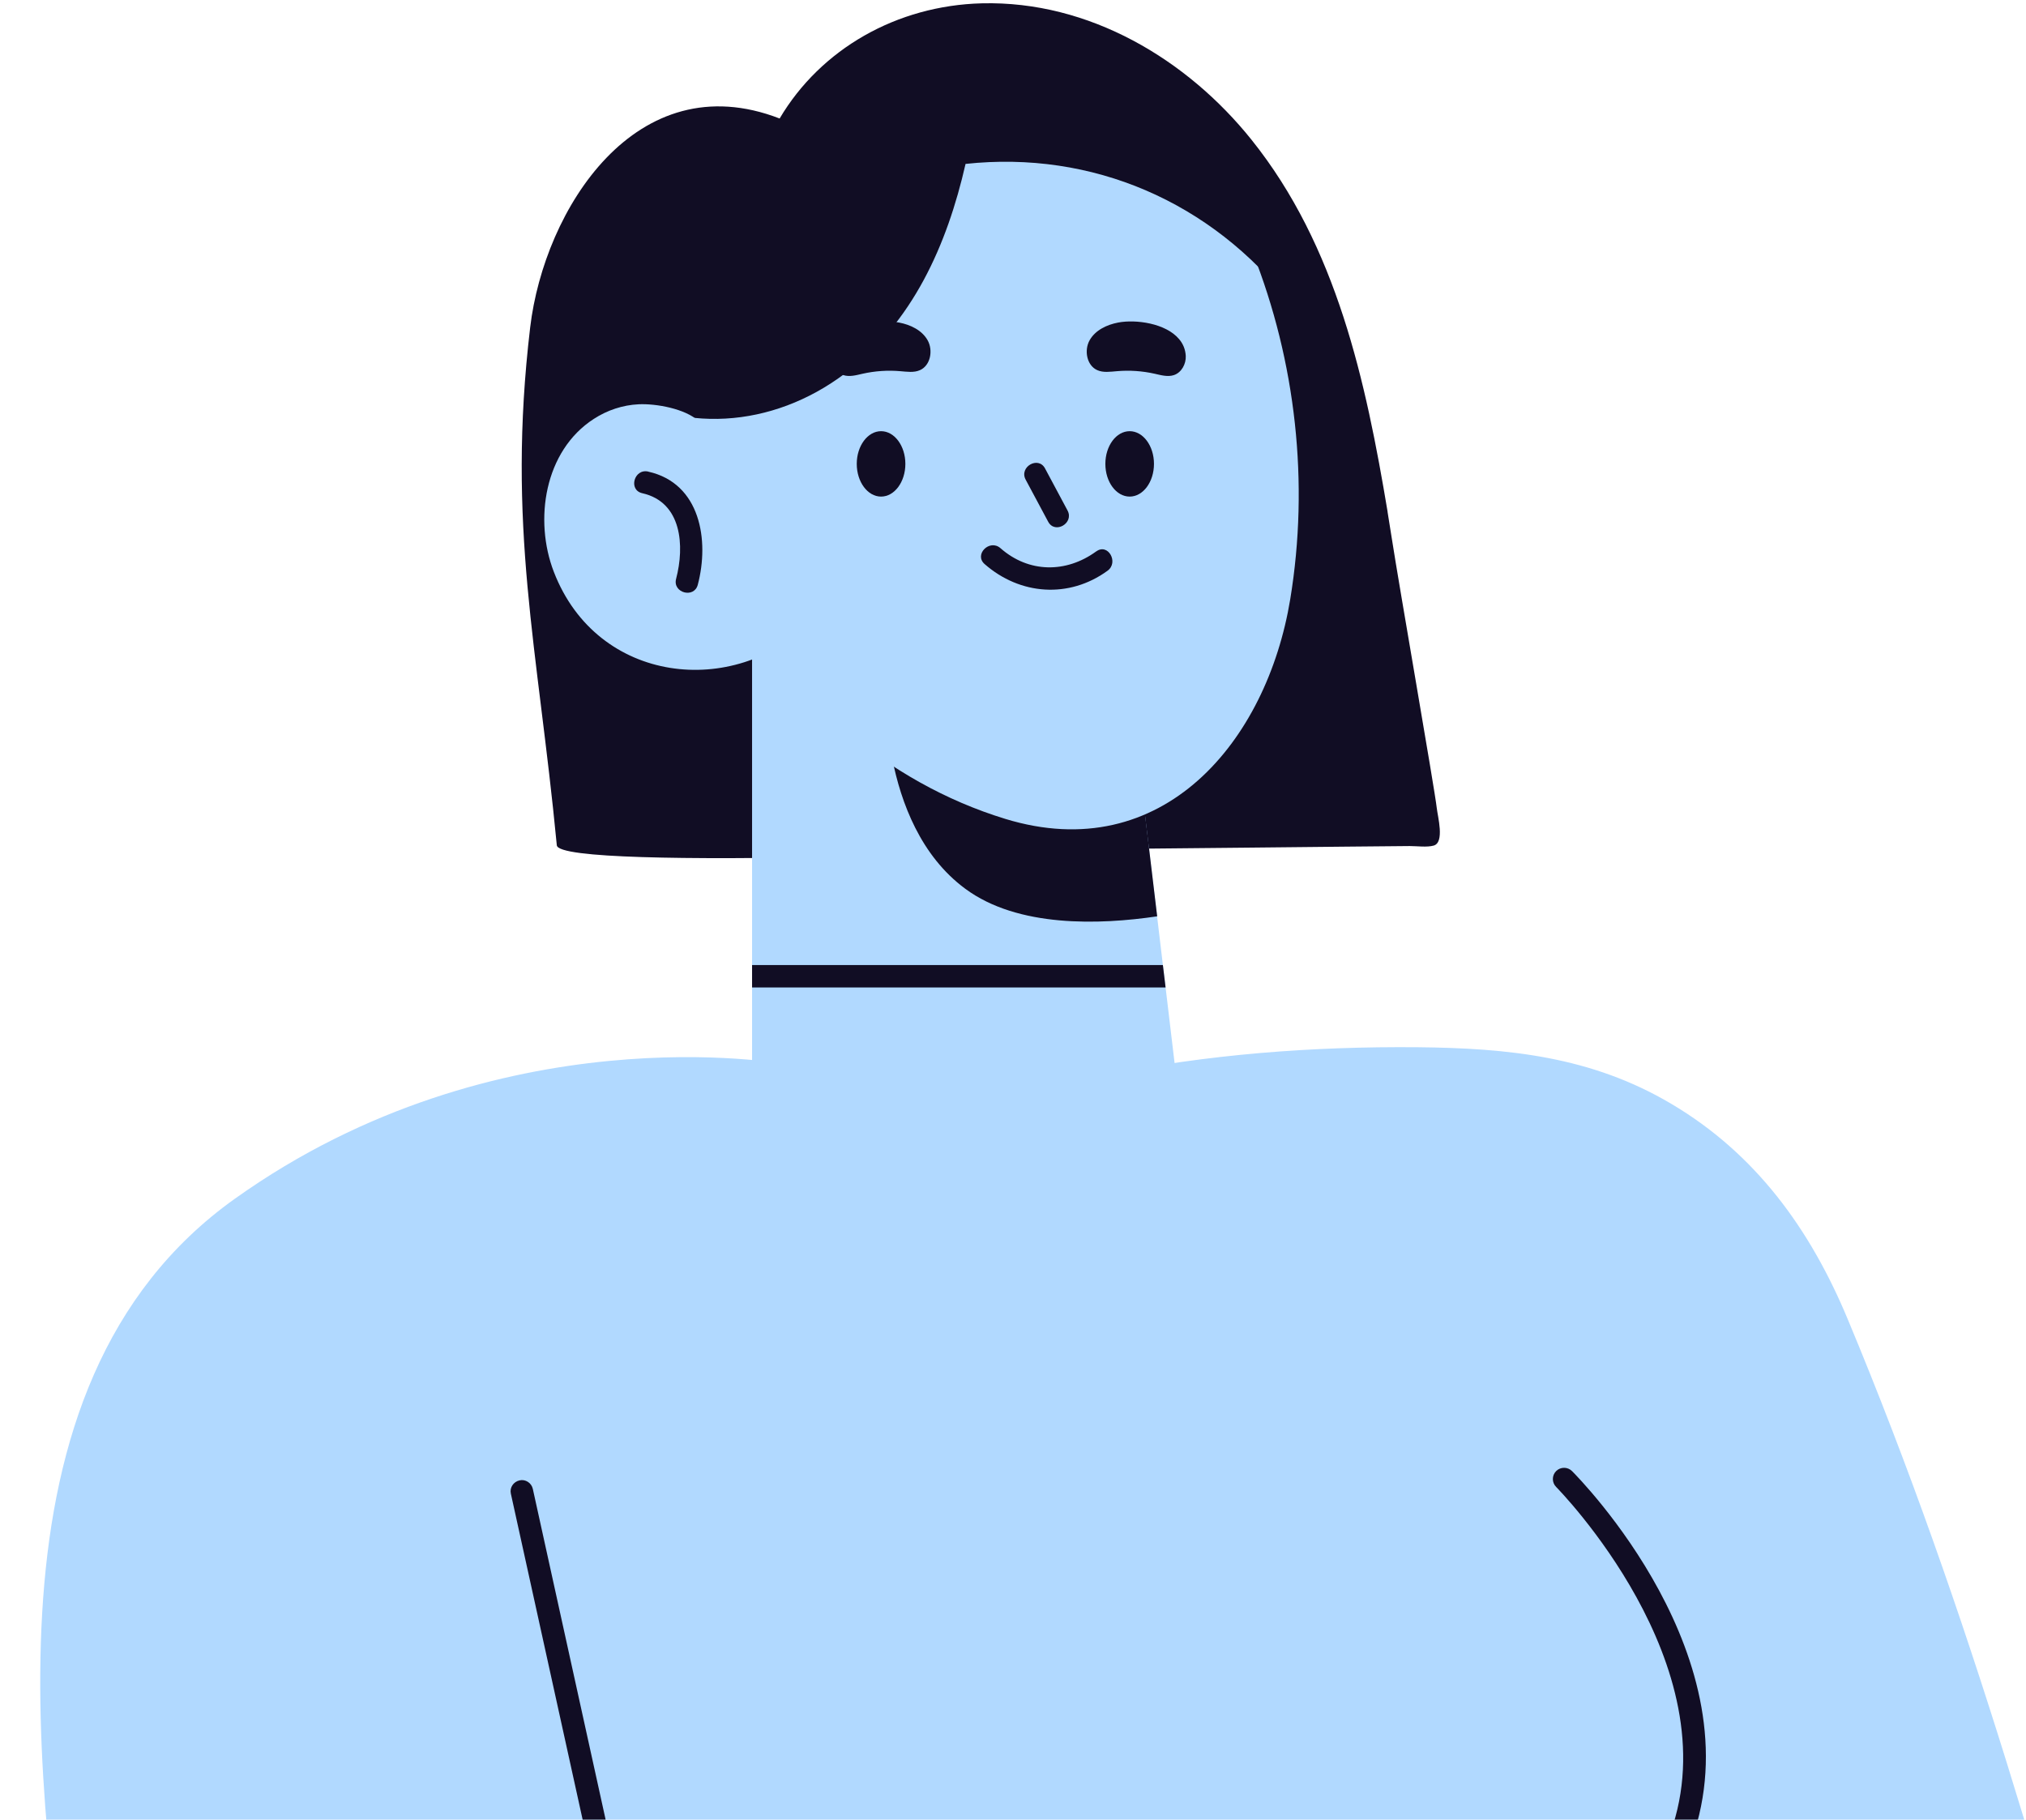
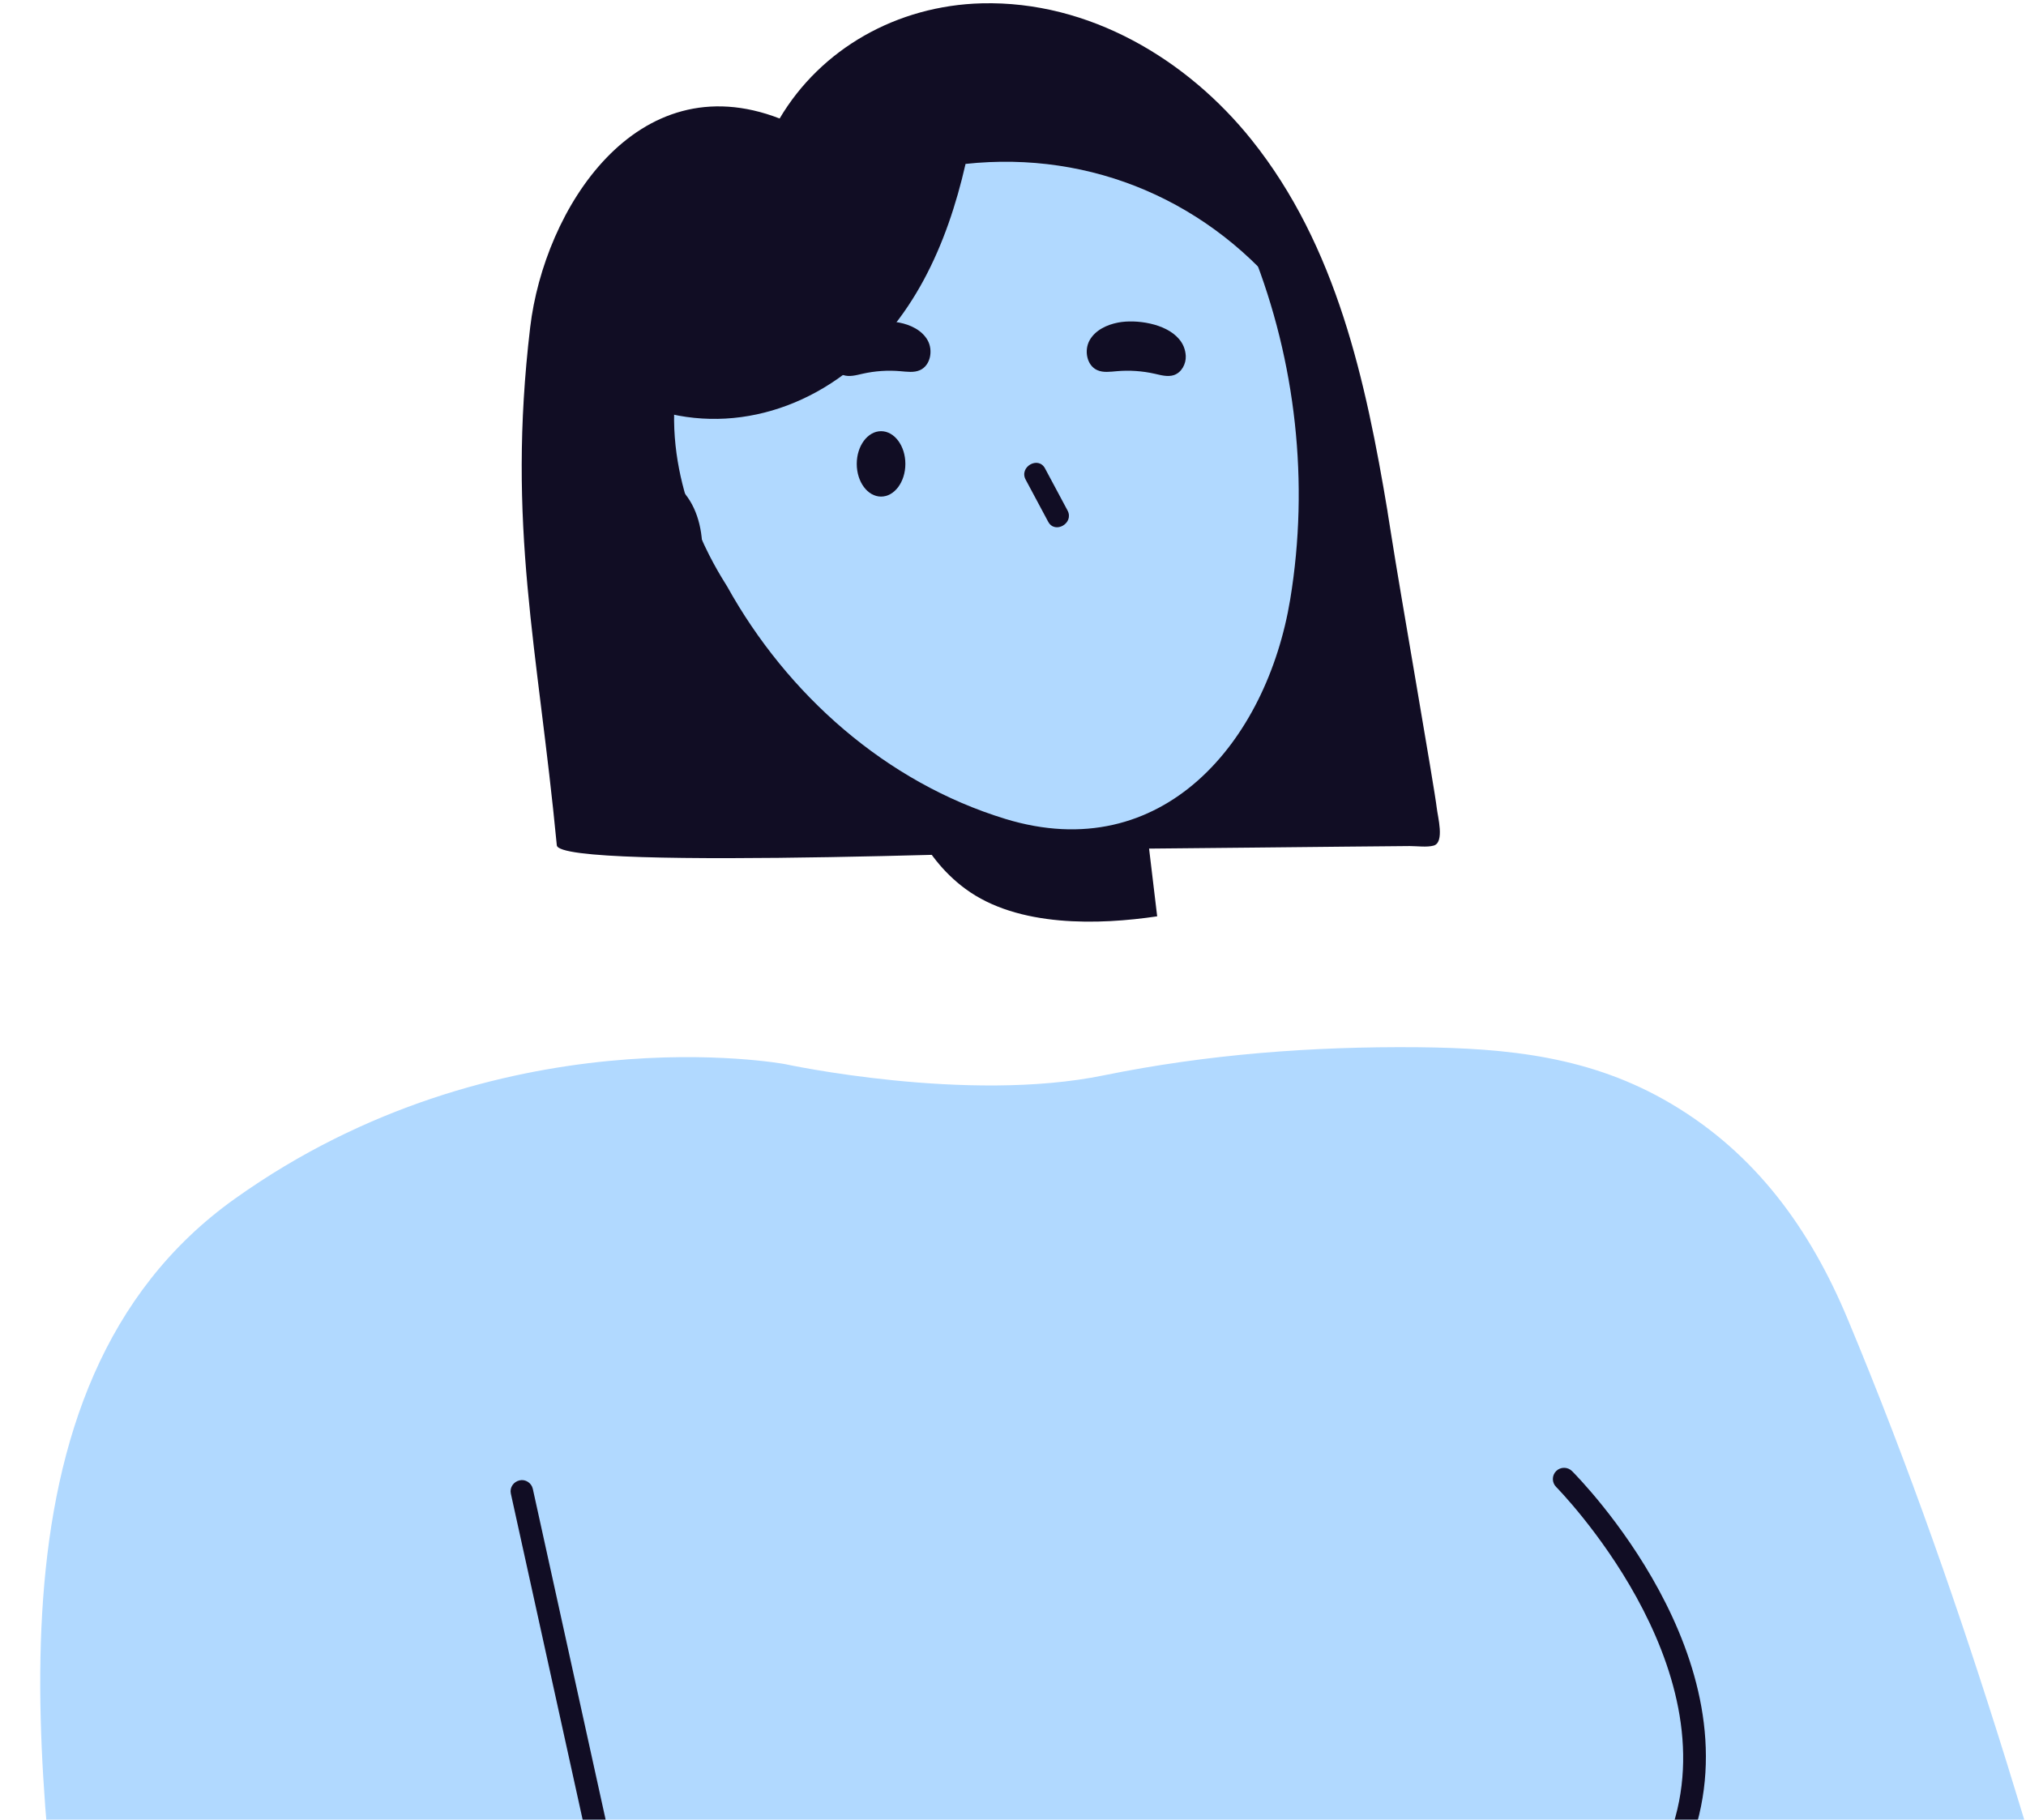
<svg xmlns="http://www.w3.org/2000/svg" width="167" height="150" viewBox="0 0 167 150" fill="none">
  <g clip-path="url(#clip0_20604_20257)">
    <path d="M114.378 42.19C112.585 31.455 110.197 20.299 103.157 11.517C97.859 4.904 89.789 0.051 80.931 0.274C73.928 0.454 67.657 4.03 64.264 9.769C52.459 5.195 44.855 17.244 43.701 26.993C41.759 43.41 44.327 53.321 45.897 69.683C46.108 71.87 89.907 69.999 93.399 69.968C96.6 69.937 99.807 69.906 103.008 69.875C105.638 69.85 108.262 69.825 110.892 69.794C112.66 69.776 114.428 69.757 116.196 69.745C116.797 69.745 117.628 69.862 118.174 69.707C119.099 69.447 118.503 67.303 118.429 66.602C118.261 65.065 115.352 48.449 114.701 44.241C114.595 43.553 114.484 42.871 114.372 42.183L114.378 42.19Z" fill="#110D24" />
-     <path d="M97.74 95.372L61.992 96.444V51.945L93.578 60.572L93.987 63.919L95.377 75.539L95.855 79.555L96.078 81.403L97.74 95.372Z" fill="#B1D9FF" />
    <path d="M95.377 75.539C90.644 76.24 83.908 76.481 79.566 73.265C72.24 67.866 73.003 55.781 73.003 55.781C73.003 55.781 77.587 68.275 93.994 63.912L95.384 75.533L95.377 75.539Z" fill="#110D24" />
    <path d="M161.308 224.669C159.237 225.202 156.278 225.406 152.798 225.332C151.539 225.313 150.211 225.258 148.84 225.183H148.803C135.709 224.353 117.807 220.653 108.651 216.426H108.632C104.191 214.356 101.809 212.174 103.068 210.104C103.478 209.422 100.147 211.046 97.963 212.118C97.169 212.509 96.537 212.819 96.282 212.912C96.096 212.986 95.891 213.06 95.712 213.135C95.209 213.339 94.713 213.544 94.21 213.742C89.384 215.664 84.54 217.548 79.671 219.339C73.102 221.781 66.818 224.88 60.23 227.228C59.678 227.433 59.12 227.619 58.549 227.78C56.682 228.425 54.778 228.964 52.836 229.422C47.824 230.643 42.645 231.307 37.484 231.232C33.749 231.176 29.55 230.805 26.014 229.348C25.717 229.237 25.425 229.106 25.127 228.958C25.127 228.958 25.109 228.976 25.09 228.958L25.072 228.939C22.373 227.644 20.32 225.078 18.837 222.524C15.655 217.108 14.359 210.866 12.678 204.898C9.403 193.346 7.331 181.409 5.966 169.509C3.417 147.557 -2.377 114.294 19.377 98.805C41.088 83.336 64.69 87.718 64.69 87.718C64.69 87.718 79.708 90.972 91.01 88.641C99.539 86.906 108.173 86.255 116.864 86.329C124.301 86.404 131.162 87.086 137.743 90.984C144.753 95.124 149.231 101.371 152.302 108.74C162.456 133.06 169.075 157.045 176.103 182.419C183.28 208.307 174.713 221.241 161.308 224.644V224.669Z" fill="#B1D9FF" />
    <path d="M102.978 20.15C99.486 12.168 87.247 9.329 78.879 10.296C78.65 9.887 78.147 9.602 77.602 9.868C77.074 10.129 76.578 10.42 76.063 10.705C75.846 10.742 75.629 10.773 75.412 10.81C75.021 10.879 74.835 11.126 74.773 11.412C43.901 25.257 59.365 47.309 59.941 48.35C64.885 57.25 73.017 64.495 82.868 67.507C95.826 71.467 104.423 61.123 106.352 49.397C107.928 39.816 106.824 29.813 103.245 20.789C103.158 20.572 103.071 20.361 102.978 20.15Z" fill="#B1D9FF" />
    <path d="M107.701 23.72C107.255 23.15 106.796 22.598 106.324 22.065C106.641 21.805 106.827 21.371 106.61 20.906C101.467 9.868 87.027 5.263 75.694 7.464C63.865 9.757 54.715 19.369 52.029 30.941C51.589 30.705 51.148 30.445 50.714 30.16C49.722 29.497 48.791 31.102 49.784 31.752C56.011 35.892 63.685 35.267 69.615 30.817C75.235 26.602 78.07 20.175 79.589 13.512C90.004 12.391 99.855 16.605 106.399 25.028C107.124 25.964 108.427 24.65 107.708 23.72H107.701Z" fill="#110D24" />
-     <path d="M68.107 49.689C68.542 49.088 68.945 48.449 69.286 47.749C69.813 46.689 68.219 45.747 67.692 46.819C67.561 47.086 67.406 47.34 67.257 47.6C67.499 47.185 65.651 44.446 65.39 43.999C64.677 42.791 63.889 41.619 63.046 40.504C61.433 38.378 59.529 36.5 57.568 34.697C56.483 33.699 54.107 33.259 52.643 33.327C51.328 33.389 50.05 33.816 48.952 34.529C44.865 37.163 44.002 42.871 45.652 47.142C49.25 56.463 60.558 57.535 66.755 51.3C67.047 52.137 67.32 52.992 67.549 53.86C67.859 55.006 69.639 54.523 69.336 53.37C68.994 52.112 68.579 50.897 68.12 49.701L68.107 49.689Z" fill="#B1D9FF" />
    <path d="M74.628 38.241C74.628 39.729 73.729 40.937 72.625 40.937C71.52 40.937 70.621 39.729 70.621 38.241C70.621 36.754 71.52 35.545 72.625 35.545C73.729 35.545 74.628 36.754 74.628 38.241Z" fill="#110D24" />
-     <path d="M93.117 40.937C94.223 40.937 95.12 39.73 95.12 38.241C95.12 36.752 94.223 35.545 93.117 35.545C92.01 35.545 91.113 36.752 91.113 38.241C91.113 39.73 92.01 40.937 93.117 40.937Z" fill="#110D24" />
    <path d="M53.429 38.874C52.269 38.613 51.773 40.392 52.939 40.658C56.226 41.396 56.437 45.028 55.73 47.718C55.426 48.87 57.213 49.36 57.517 48.207C58.484 44.551 57.74 39.84 53.435 38.88L53.429 38.874Z" fill="#110D24" />
    <path d="M87.993 42.078C87.373 40.925 86.759 39.766 86.139 38.613C85.581 37.566 83.98 38.496 84.545 39.543C85.165 40.696 85.779 41.855 86.399 43.008C86.958 44.055 88.558 43.125 87.993 42.078Z" fill="#110D24" />
    <path d="M97.189 27.953C96.091 26.645 93.623 26.311 92.165 26.59C91.228 26.769 90.279 27.222 89.814 28.052C89.349 28.883 89.578 30.129 90.447 30.513C90.943 30.736 91.513 30.643 92.059 30.6C93.102 30.507 94.162 30.581 95.18 30.81C95.701 30.928 96.253 31.089 96.761 30.922C97.394 30.711 97.772 30.005 97.741 29.341C97.71 28.79 97.512 28.331 97.189 27.953Z" fill="#110D24" />
    <path d="M69.089 27.953C70.187 26.645 72.656 26.311 74.113 26.59C75.05 26.769 75.999 27.222 76.464 28.052C76.93 28.883 76.7 30.129 75.832 30.513C75.335 30.736 74.765 30.643 74.219 30.6C73.177 30.507 72.116 30.581 71.099 30.81C70.578 30.928 70.026 31.089 69.517 30.922C68.884 30.711 68.506 30.005 68.537 29.341C68.568 28.79 68.766 28.331 69.089 27.953Z" fill="#110D24" />
-     <path d="M90.357 45.456C87.882 47.259 84.793 47.24 82.467 45.189C81.574 44.408 80.265 45.71 81.158 46.497C84.074 49.056 88.118 49.36 91.294 47.048C92.243 46.354 91.325 44.749 90.364 45.456H90.357Z" fill="#110D24" />
-     <path d="M96.078 81.402H61.992V79.555H95.855L96.078 81.402Z" fill="#110D24" />
    <path d="M153.781 227.483C145.109 226.931 134.067 225.394 120.638 222.01C111.594 219.735 103.213 216.593 95.708 213.141C95.596 213.104 95.484 213.048 95.373 212.992C94.691 212.676 94.021 212.366 93.376 212.05C87.328 209.15 81.888 206.063 77.173 203.088C64.227 194.994 56.623 187.805 56.48 187.656L56.275 187.47L42.108 123.125C41.996 122.623 42.331 122.146 42.827 122.035C43.311 121.923 43.807 122.239 43.919 122.735L57.956 186.509C59.271 187.73 66.944 194.641 79.171 202.196C84.592 205.524 90.913 208.976 97.96 212.118C101.365 213.649 104.913 215.112 108.647 216.426C112.623 217.851 116.767 219.122 121.078 220.213C131.859 222.927 141.126 224.427 148.837 225.183C150.245 225.332 151.591 225.444 152.887 225.518C153.185 226.144 153.477 226.795 153.774 227.476L153.781 227.483Z" fill="#110D24" />
    <path d="M132.201 155.502C131.878 155.502 131.568 155.335 131.394 155.031C131.14 154.585 131.301 154.021 131.742 153.773C139.713 149.261 151.064 148.883 158.731 152.881C159.184 153.116 159.358 153.674 159.122 154.126C158.886 154.579 158.328 154.752 157.875 154.517C150.835 150.848 139.998 151.22 132.647 155.378C132.505 155.459 132.35 155.496 132.195 155.496L132.201 155.502Z" fill="#110D24" />
    <path d="M138.554 152.345C138.449 152.345 138.344 152.326 138.244 152.289C137.767 152.116 137.512 151.589 137.686 151.105C142.667 137.204 128.413 122.726 128.27 122.577C127.91 122.218 127.91 121.629 128.27 121.27C128.63 120.91 129.219 120.91 129.579 121.27C130.205 121.896 144.801 136.714 139.429 151.725C139.293 152.103 138.939 152.339 138.561 152.339L138.554 152.345Z" fill="#110D24" />
  </g>
  <defs>
    <clipPath id="clip0_20604_20257">
      <rect width="167" height="150" fill="white" />
    </clipPath>
  </defs>
</svg>